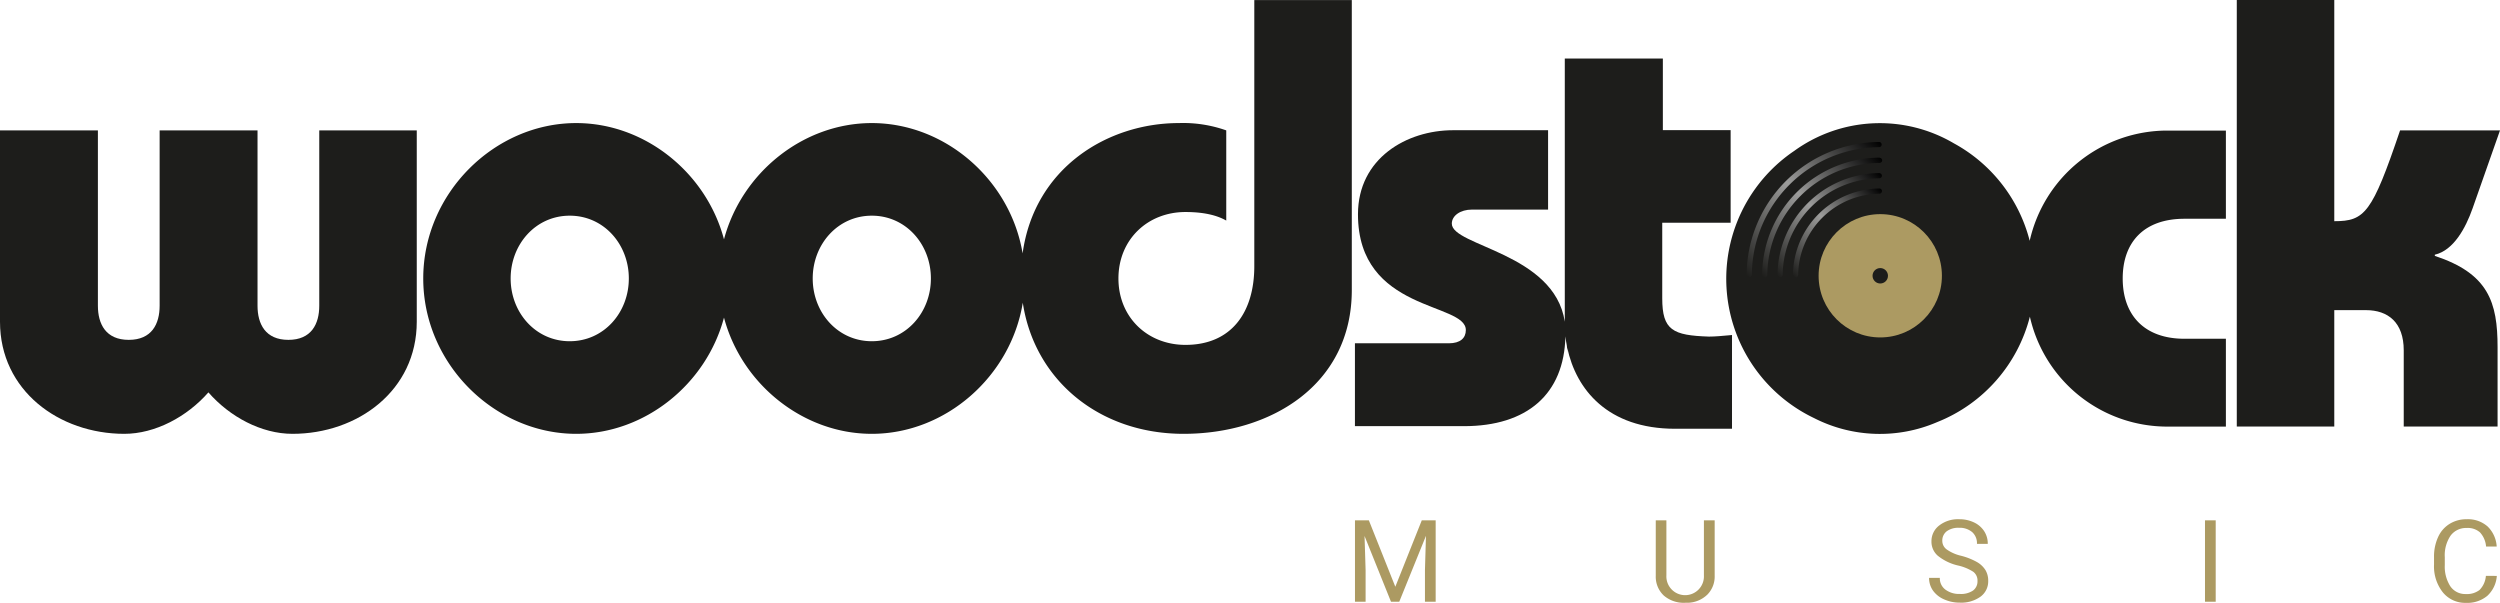
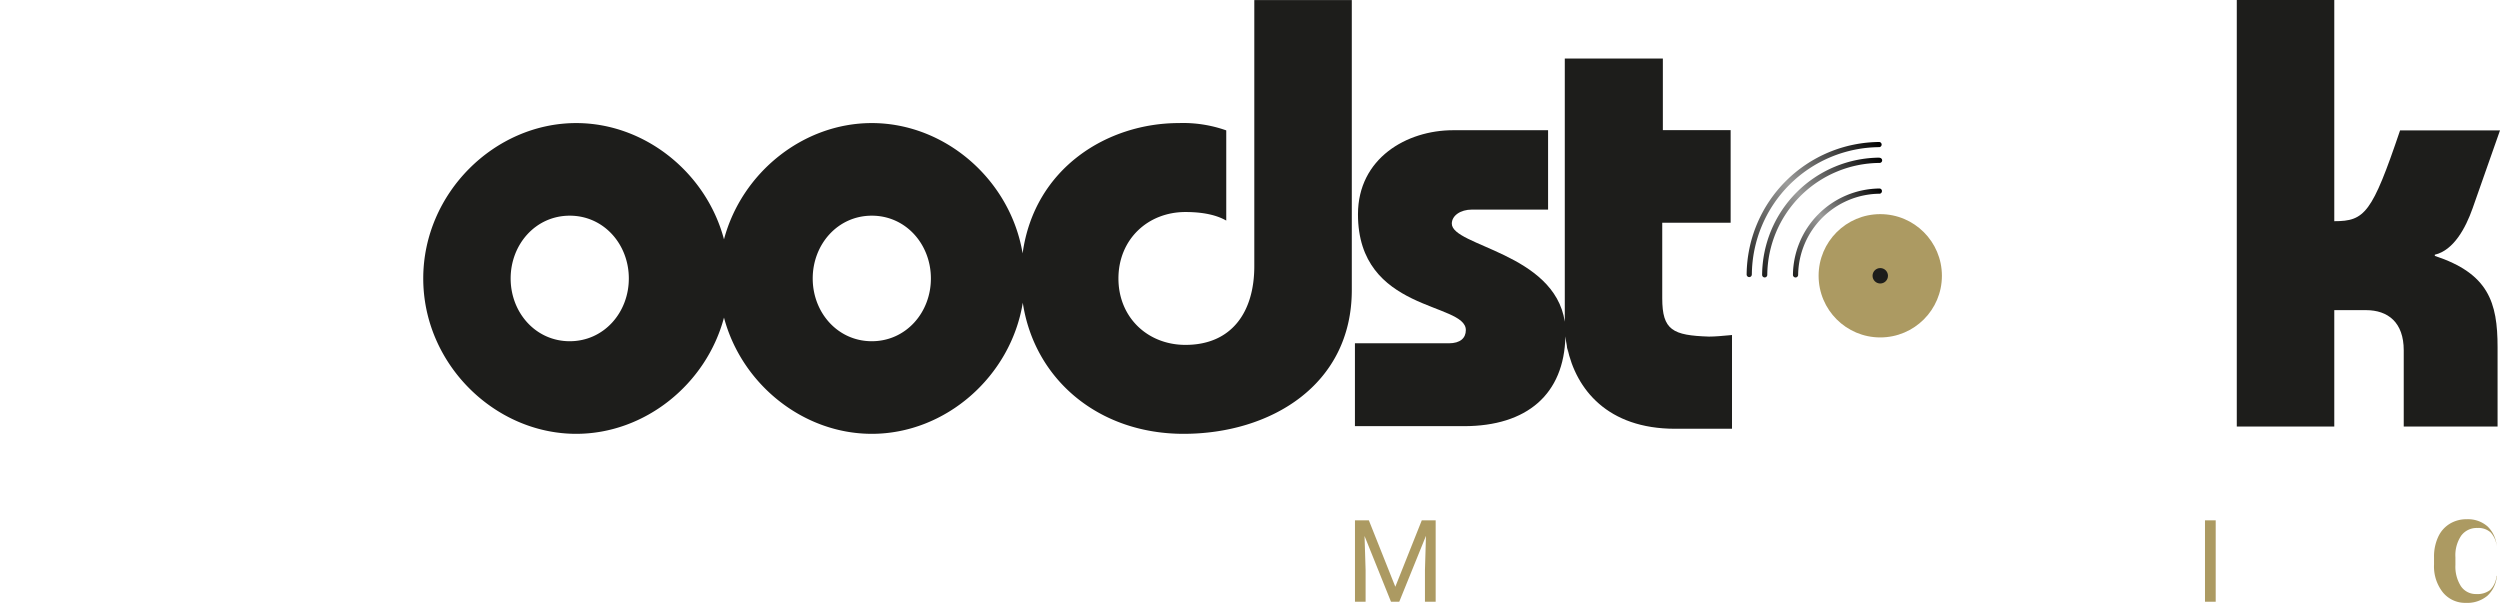
<svg xmlns="http://www.w3.org/2000/svg" xmlns:xlink="http://www.w3.org/1999/xlink" viewBox="0 0 566.93 136.71" data-name="Ebene 1" id="Ebene_1">
  <defs>
    <linearGradient gradientUnits="userSpaceOnUse" y2="41.06" x2="430.84" y1="71.39" x1="400.5" id="Unbenannter_Verlauf_4">
      <stop stop-color="#1d1d1b" offset="0" />
      <stop stop-color="#9d9d9c" offset="0.5" />
      <stop offset="1" />
    </linearGradient>
    <linearGradient xlink:href="#Unbenannter_Verlauf_4" y2="44.91" x2="431.2" y1="71.75" x1="404.36" id="Unbenannter_Verlauf_4-2" />
    <linearGradient xlink:href="#Unbenannter_Verlauf_4" y2="48.77" x2="431.56" y1="72.11" x1="408.21" id="Unbenannter_Verlauf_4-3" />
    <linearGradient xlink:href="#Unbenannter_Verlauf_4" y2="52.63" x2="431.92" y1="72.47" x1="412.08" id="Unbenannter_Verlauf_4-4" />
  </defs>
-   <path fill="#1d1d1b" transform="translate(-7.23 -11.67)" d="M79.63,81c0,4.15-1.79,7.74-7,7.74s-7-3.59-7-7.74V41.24H43.43V81c0,4.15-1.79,7.74-7,7.74s-7-3.59-7-7.74V41.24H7.23V84.63c0,15.61,13.4,25.42,28.19,25.42,7,0,14.23-3.87,19.07-9.4,4.83,5.53,12,9.4,19.06,9.4,14.79,0,28.19-9.81,28.19-25.42V41.24H79.63Z" />
  <path fill="#1d1d1b" transform="translate(-7.23 -11.67)" d="M291.67,72.05c0,10.37-5.11,17.83-15.61,17.83-8.57,0-15.2-6.22-15.2-15.06s6.63-15.07,15.2-15.07c4.83,0,7.6,1,9.25,1.94V41.24a29.3,29.3,0,0,0-10.77-1.66c-16.08,0-32.73,10.1-35.41,29.55-2.78-16.68-17.54-29.55-34.2-29.55-15.58,0-29.5,11.26-33.52,26.37-4-15.11-17.93-26.37-33.52-26.37-18.51,0-34.68,15.89-34.68,35.24s16.17,35.23,34.68,35.23c15.59,0,29.51-11.26,33.52-26.36,4,15.1,17.94,26.36,33.52,26.36,16.73,0,31.53-13,34.24-29.74,2.59,17.31,17.1,29.74,36.47,29.74,19.62,0,38.14-11,38.14-32.61V11.69H291.67Zm-155.24,17c-7.74,0-13.4-6.5-13.4-14.23s5.66-14.24,13.4-14.24,13.4,6.5,13.4,14.24S144.17,89.05,136.43,89.05Zm68.5,0c-7.74,0-13.4-6.5-13.4-14.23s5.66-14.24,13.4-14.24,13.4,6.5,13.4,14.24S212.67,89.05,204.93,89.05Z" />
  <path fill="#1d1d1b" transform="translate(-7.23 -11.67)" d="M559.38,69.7v-.27c4.28-1,7-6.08,8.56-10.5l6.22-17.69H551.5c-6.36,18.79-8,20.59-14.92,20.59V11.67H514.47v96.72h22.11V82h7.18c5,0,8.57,2.77,8.57,9.12v17.27h21.28v-18C573.61,80.2,571.53,73.71,559.38,69.7Z" />
-   <path fill="#1d1d1b" transform="translate(-7.23 -11.67)" d="M502.6,61.28H512v-20H498.73a32,32,0,0,0-31.22,25,35.06,35.06,0,0,0-17.17-22.09,33.1,33.1,0,0,0-36.23,1.7,35,35,0,0,0,4.44,60.56,32.83,32.83,0,0,0,28,.93,35.05,35.05,0,0,0,21-23.9,31.93,31.93,0,0,0,31.21,24.93H512V88.49h-9.4c-9.12,0-14-5.38-14-13.67S493.48,61.28,502.6,61.28Z" />
  <path fill="#1d1d1b" transform="translate(-7.23 -11.67)" d="M394.78,88c-8.21-.27-10.6-1.44-10.6-8.68V62.18h15.51v-21H384.32V24.94H362.08V84.62C359.7,69,336.46,67.49,336.46,62.38c0-1.8,1.94-3.18,4.56-3.18h17.27v-18H336.74c-10.5,0-21.56,6.36-21.56,19.07,0,22.24,24.46,19.89,24.46,26.25,0,1.8-1.24,3-3.87,3H314.49v18.79h24.73c14.23,0,22.72-7.19,23-20.36.08.69.18,1.38.32,2.07.24,2.27.22,1.87.11.54,2,9.41,9.14,18.34,24.44,18.34H400V87.64l-.63.06C397.9,87.83,396.25,88,394.78,88Z" />
  <path fill="#ac9a62" transform="translate(-7.23 -11.67)" d="M317.65,129.67l6,15.06,6-15.06h3.15v18.46h-2.43v-7.19l.23-7.76-6.06,14.95h-1.87l-6-14.91.24,7.72v7.19H314.5V129.67Z" />
-   <path fill="#ac9a62" transform="translate(-7.23 -11.67)" d="M396.07,129.67v12.55a5.82,5.82,0,0,1-1.64,4.27,6.62,6.62,0,0,1-4.42,1.87l-.64,0a6.91,6.91,0,0,1-4.83-1.63,5.86,5.86,0,0,1-1.83-4.5V129.67h2.41v12.5a4.26,4.26,0,1,0,8.51,0V129.67Z" />
-   <path fill="#ac9a62" transform="translate(-7.23 -11.67)" d="M451.21,139.9a11.38,11.38,0,0,1-4.55-2.21,4.22,4.22,0,0,1-1.43-3.24,4.46,4.46,0,0,1,1.74-3.6,6.89,6.89,0,0,1,4.53-1.43,7.62,7.62,0,0,1,3.4.73,5.56,5.56,0,0,1,2.3,2A5.16,5.16,0,0,1,458,135h-2.45a3.37,3.37,0,0,0-1.06-2.64,4.33,4.33,0,0,0-3-1,4.4,4.4,0,0,0-2.8.79,2.64,2.64,0,0,0-1,2.21,2.38,2.38,0,0,0,1,1.91,9.27,9.27,0,0,0,3.25,1.43,14.84,14.84,0,0,1,3.6,1.42,5.49,5.49,0,0,1,1.93,1.82,4.65,4.65,0,0,1,.63,2.45,4.29,4.29,0,0,1-1.75,3.59,7.48,7.48,0,0,1-4.68,1.35,8.61,8.61,0,0,1-3.55-.73,6,6,0,0,1-2.54-2,4.94,4.94,0,0,1-.89-2.88h2.44a3.17,3.17,0,0,0,1.24,2.64,5.16,5.16,0,0,0,3.3,1,4.83,4.83,0,0,0,3-.78,2.57,2.57,0,0,0,1-2.14,2.48,2.48,0,0,0-.95-2.1A10.69,10.69,0,0,0,451.21,139.9Z" />
  <path fill="#ac9a62" transform="translate(-7.23 -11.67)" d="M509.69,148.13h-2.43V129.67h2.43Z" />
-   <path fill="#ac9a62" transform="translate(-7.23 -11.67)" d="M573.44,142.27a6.79,6.79,0,0,1-2.16,4.52,7.08,7.08,0,0,1-4.84,1.59A6.52,6.52,0,0,1,561.2,146a9.46,9.46,0,0,1-2-6.28V138a10.56,10.56,0,0,1,.92-4.53,6.77,6.77,0,0,1,2.61-3,7.2,7.2,0,0,1,3.9-1.05,6.71,6.71,0,0,1,4.72,1.64,6.88,6.88,0,0,1,2.06,4.55H571a5.33,5.33,0,0,0-1.38-3.21,4.17,4.17,0,0,0-3-1,4.37,4.37,0,0,0-3.66,1.73,7.92,7.92,0,0,0-1.32,4.9v1.79a8.22,8.22,0,0,0,1.25,4.79,4.07,4.07,0,0,0,3.51,1.77,4.67,4.67,0,0,0,3.12-.92,5.13,5.13,0,0,0,1.44-3.2Z" />
+   <path fill="#ac9a62" transform="translate(-7.23 -11.67)" d="M573.44,142.27a6.79,6.79,0,0,1-2.16,4.52,7.08,7.08,0,0,1-4.84,1.59A6.52,6.52,0,0,1,561.2,146a9.46,9.46,0,0,1-2-6.28V138a10.56,10.56,0,0,1,.92-4.53,6.77,6.77,0,0,1,2.61-3,7.2,7.2,0,0,1,3.9-1.05,6.71,6.71,0,0,1,4.72,1.64,6.88,6.88,0,0,1,2.06,4.55a5.33,5.33,0,0,0-1.38-3.21,4.17,4.17,0,0,0-3-1,4.37,4.37,0,0,0-3.66,1.73,7.92,7.92,0,0,0-1.32,4.9v1.79a8.22,8.22,0,0,0,1.25,4.79,4.07,4.07,0,0,0,3.51,1.77,4.67,4.67,0,0,0,3.12-.92,5.13,5.13,0,0,0,1.44-3.2Z" />
  <circle fill="#ac9a62" r="13.98" cy="62.54" cx="426.39" />
  <circle fill="#1d1d1b" r="1.75" cy="62.54" cx="426.39" />
  <path fill="url(#Unbenannter_Verlauf_4)" transform="translate(-7.23 -11.67)" d="M404.49,73.93s0,0,0,0a.58.58,0,0,1-.58.58.59.59,0,0,1-.59-.58.14.14,0,0,1,0-.06h0a30.3,30.3,0,0,1,30.1-30h0a.59.59,0,0,1,0,1.17h0A29.12,29.12,0,0,0,404.5,73.93Z" />
  <path fill="url(#Unbenannter_Verlauf_4-2)" transform="translate(-7.23 -11.67)" d="M433.46,47.42h0A26.79,26.79,0,0,0,406.83,74h0v0A.58.58,0,1,0,408,74v0h0a25.64,25.64,0,0,1,25.47-25.38h0a.58.58,0,1,0,0-1.16Z" />
-   <path fill="url(#Unbenannter_Verlauf_4-3)" transform="translate(-7.23 -11.67)" d="M433.47,50.92h0A23.32,23.32,0,0,0,410.32,74h0a.59.59,0,0,0,1.17,0h0v0h0a22.13,22.13,0,0,1,22-21.9h0a.58.58,0,0,0,0-1.15Z" />
  <path fill="url(#Unbenannter_Verlauf_4-4)" transform="translate(-7.23 -11.67)" d="M433.49,54.42h0A19.8,19.8,0,0,0,413.82,74h0A.58.58,0,0,0,415,74h0v0h0a18.65,18.65,0,0,1,18.52-18.4h0A.59.59,0,0,0,434,55,.57.57,0,0,0,433.49,54.42Z" />
</svg>